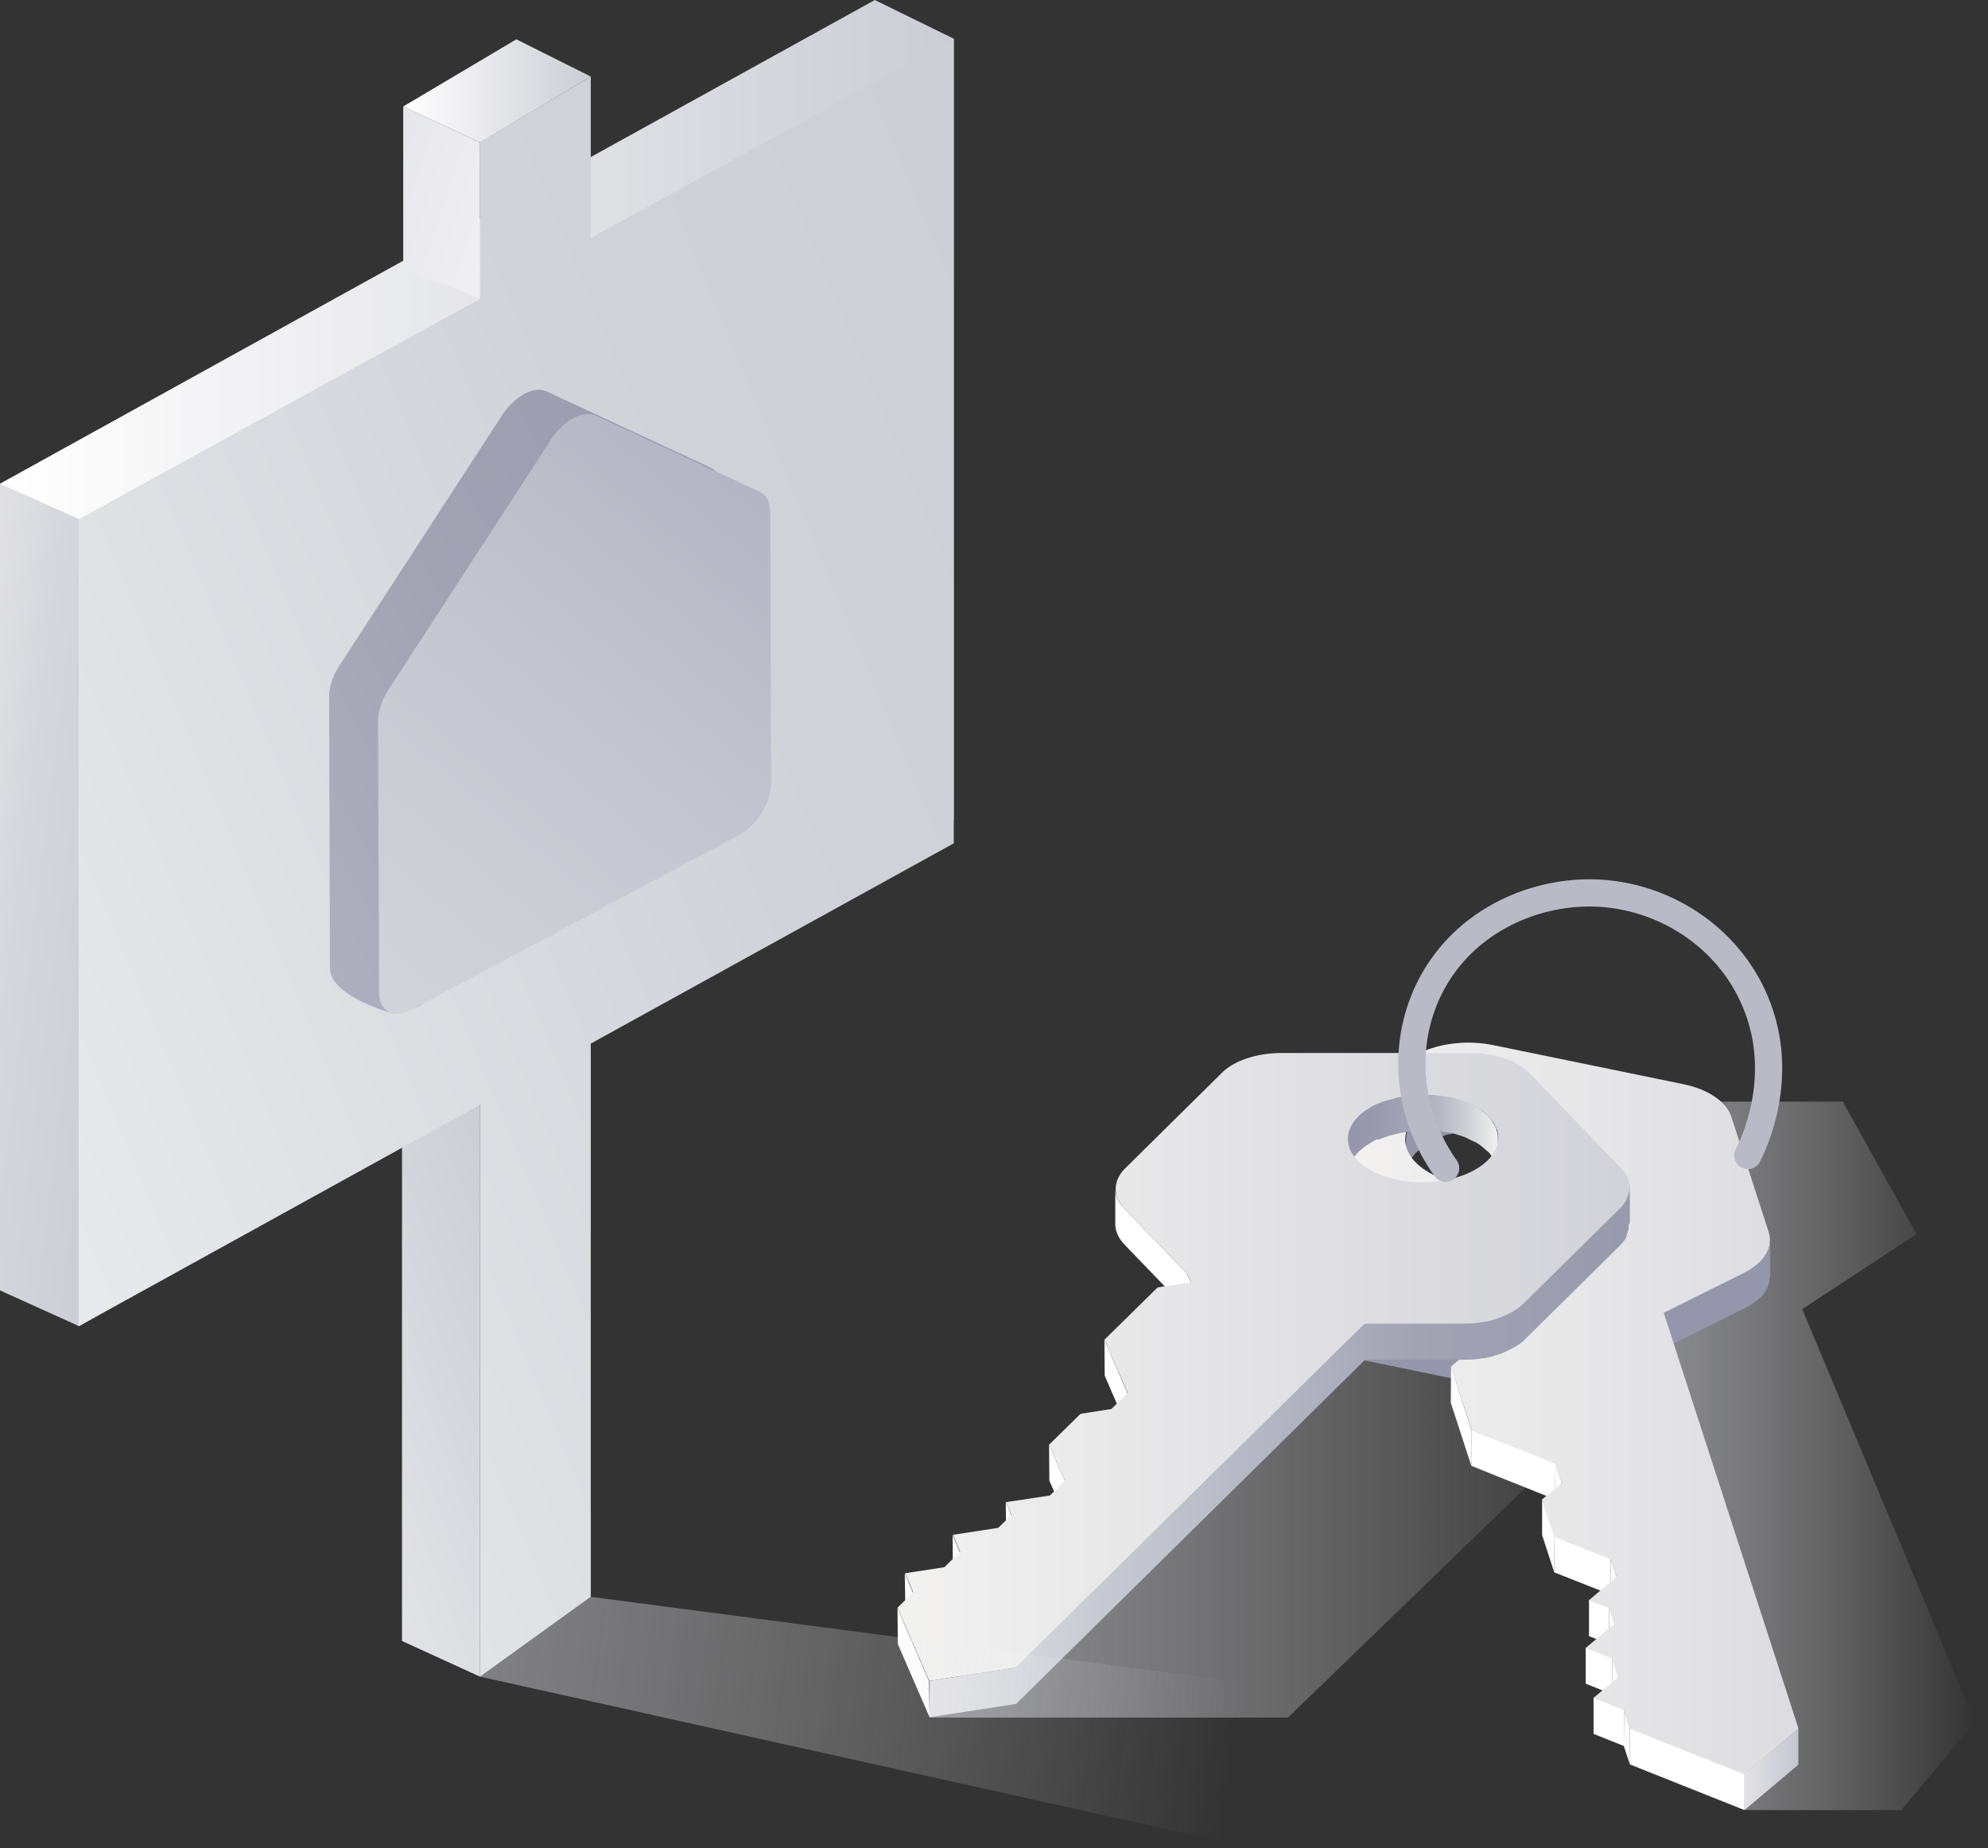
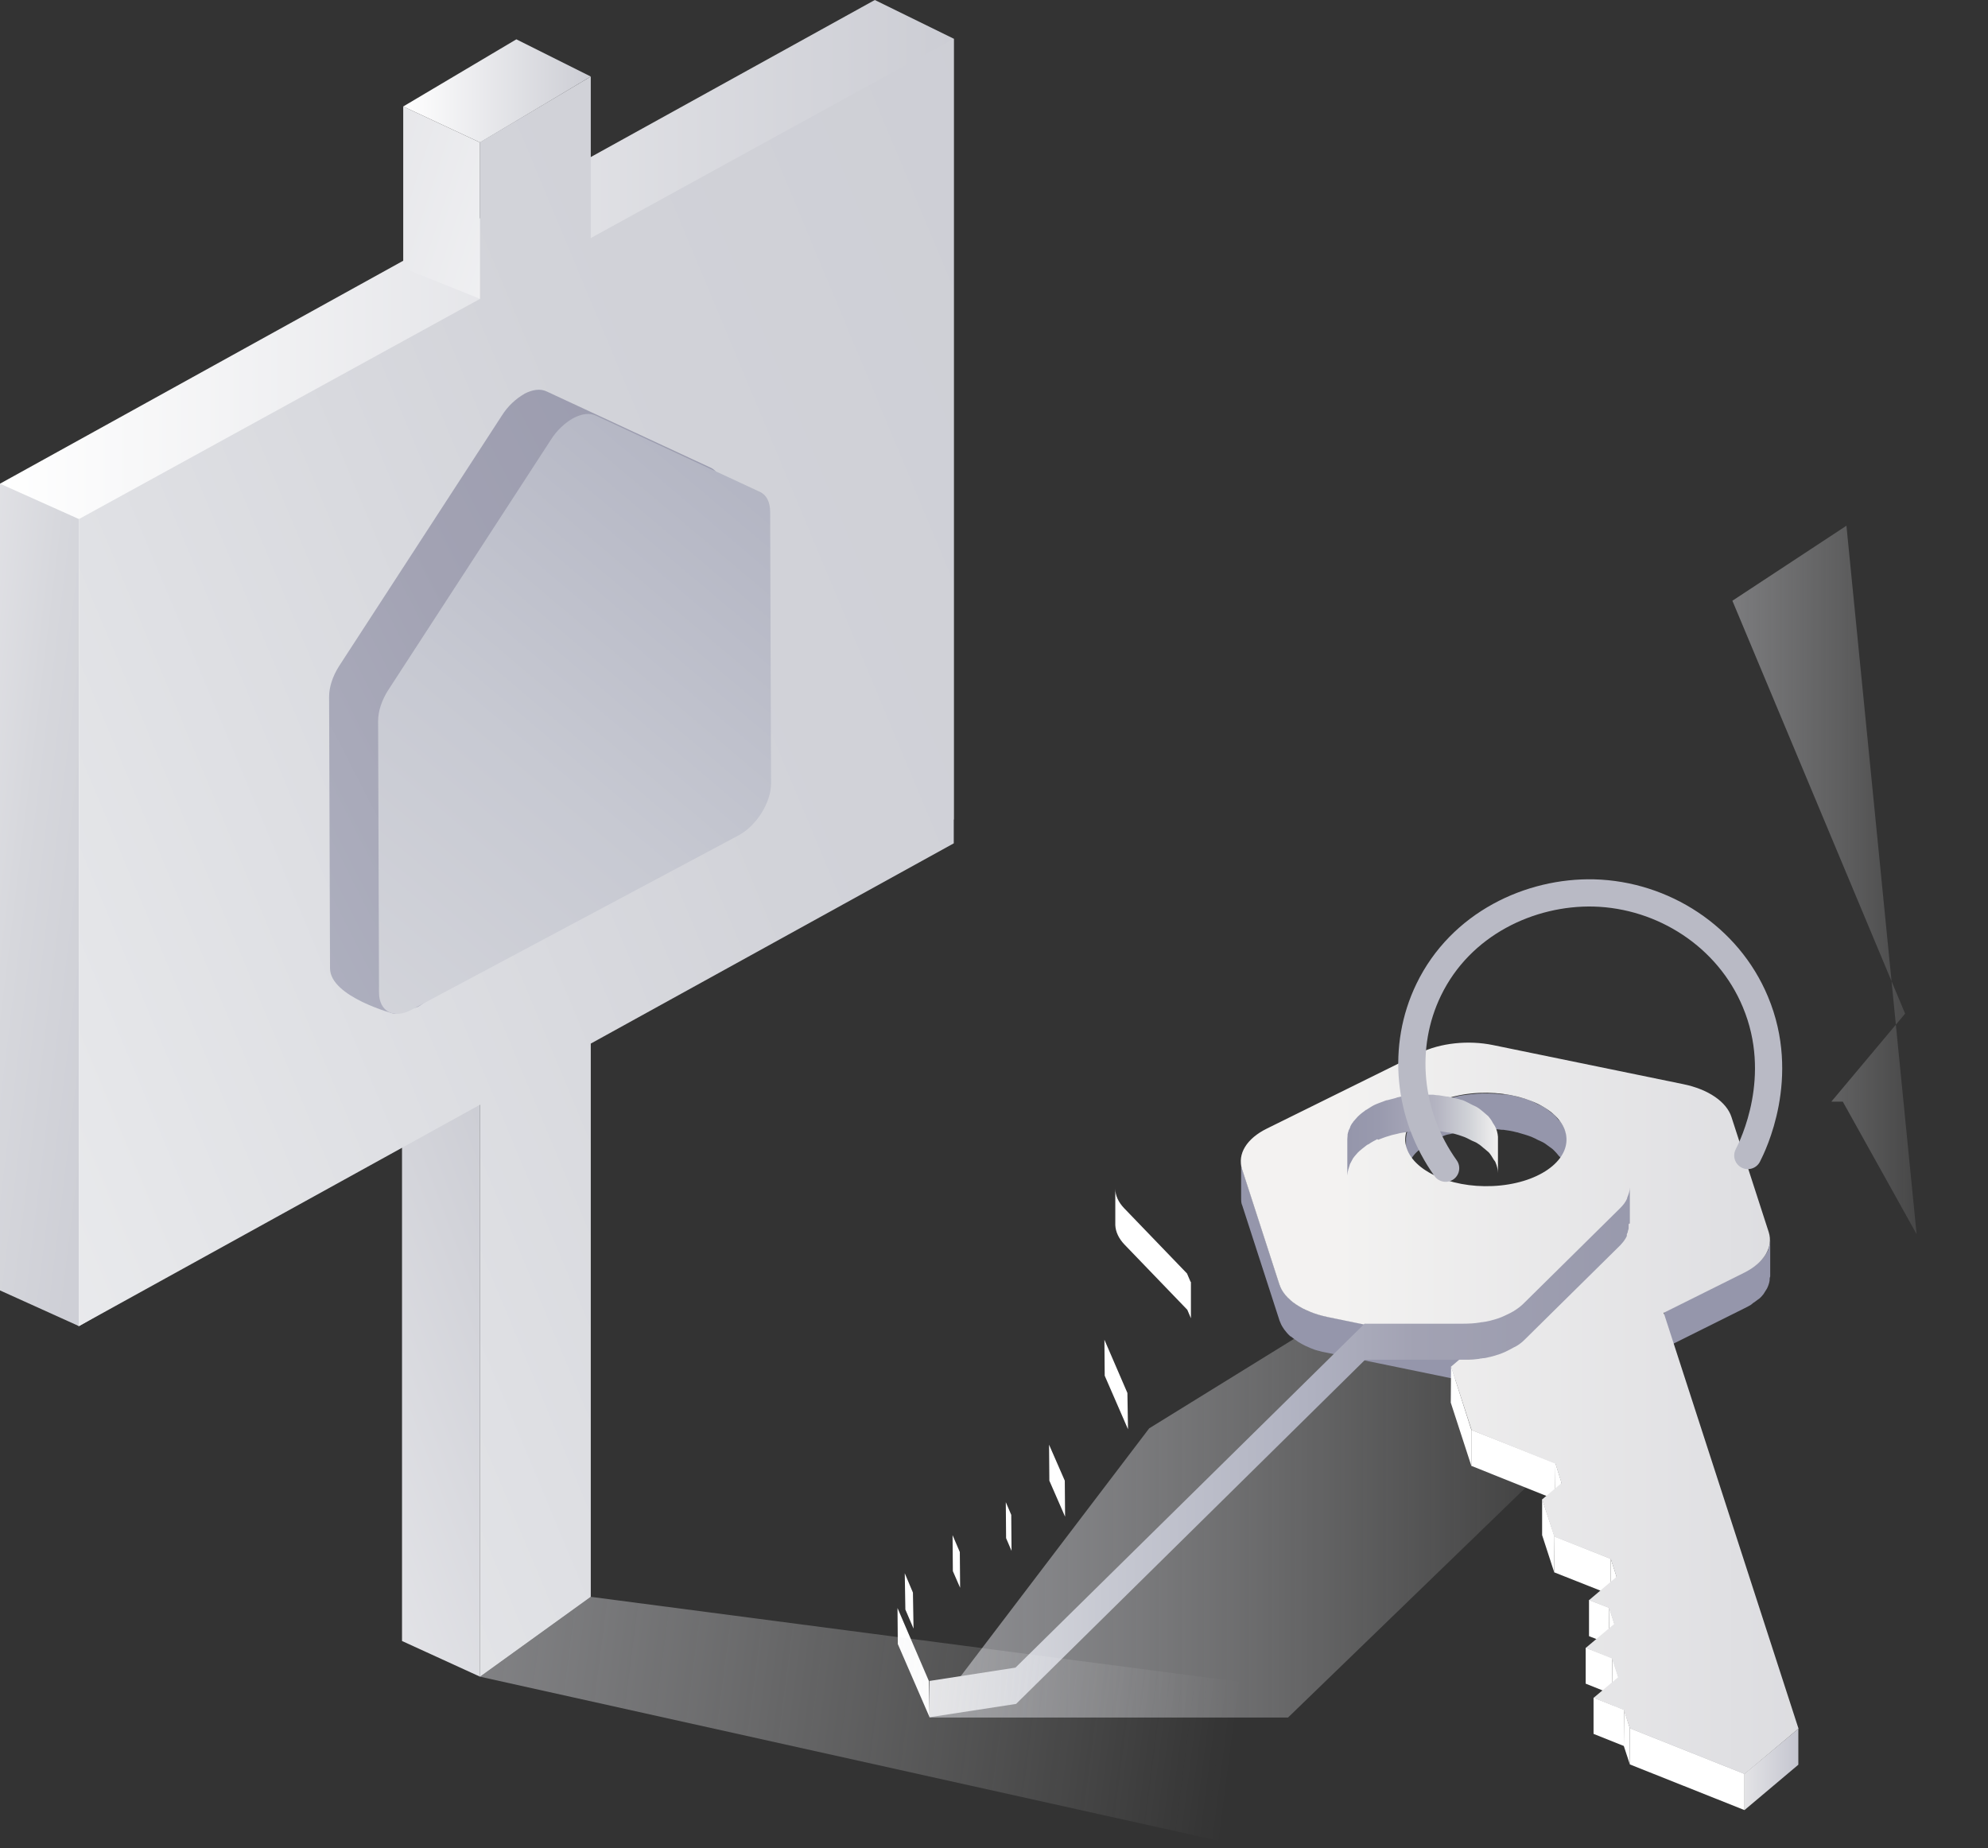
<svg xmlns="http://www.w3.org/2000/svg" xmlns:xlink="http://www.w3.org/1999/xlink" viewBox="0 0 657.2 611">
  <rect x="0" y="0" width="657.2" height="611" fill="#333333" stroke="none" />
  <defs>
    <style>      .cls-1 {        fill: url(#Sfumatura_senza_nome_37-2);      }      .cls-2 {        fill: #fff;      }      .cls-3 {        fill: #9596ab;      }      .cls-4 {        fill: url(#Sfumatura_senza_nome_39-3);      }      .cls-5 {        fill: url(#Sfumatura_senza_nome_39-4);      }      .cls-6 {        fill: url(#Sfumatura_senza_nome_41);      }      .cls-7 {        fill: url(#Sfumatura_senza_nome_38);      }      .cls-8 {        fill: url(#Sfumatura_senza_nome_42);      }      .cls-9 {        fill: url(#Sfumatura_senza_nome_42-2);      }      .cls-10, .cls-11, .cls-12, .cls-13 {        isolation: isolate;      }      .cls-14 {        fill: url(#Sfumatura_senza_nome_43);      }      .cls-15 {        fill: none;        stroke: #b9bac5;        stroke-linecap: round;        stroke-miterlimit: 10;        stroke-width: 9px;      }      .cls-16 {        fill: url(#Sfumatura_senza_nome_44);      }      .cls-11 {        fill: url(#Sfumatura_senza_nome_36);      }      .cls-11, .cls-12, .cls-13 {        opacity: .6;      }      .cls-17 {        fill: url(#Sfumatura_senza_nome_40);      }      .cls-12 {        fill: url(#Sfumatura_senza_nome_36-3);      }      .cls-18 {        fill: url(#Sfumatura_senza_nome_37);      }      .cls-19 {        fill: url(#Sfumatura_senza_nome_39);      }      .cls-13 {        fill: url(#Sfumatura_senza_nome_36-2);      }      .cls-20 {        fill: url(#Sfumatura_senza_nome_39-2);      }    </style>
    <linearGradient id="Sfumatura_senza_nome_39" data-name="Sfumatura senza nome 39" x1="-33.6" y1="177.6" x2="159.6" y2="250" gradientTransform="translate(0 609.3) scale(1 -1)" gradientUnits="userSpaceOnUse">
      <stop offset="0" stop-color="#fff" />
      <stop offset="1" stop-color="#cccdd4" />
    </linearGradient>
    <linearGradient id="Sfumatura_senza_nome_39-2" data-name="Sfumatura senza nome 39" x1="0" y1="390.1" x2="315.3" y2="390.1" xlink:href="#Sfumatura_senza_nome_39" />
    <linearGradient id="Sfumatura_senza_nome_36" data-name="Sfumatura senza nome 36" x1="700.1" y1="-9152.5" x2="811.7" y2="-9152.5" gradientTransform="translate(-158.8 -8671.2) scale(1 -1)" gradientUnits="userSpaceOnUse">
      <stop offset="0" stop-color="#cccdd4" />
      <stop offset="1" stop-color="#fff" stop-opacity="0" />
    </linearGradient>
    <linearGradient id="Sfumatura_senza_nome_36-2" data-name="Sfumatura senza nome 36" x1="466" y1="-9164.6" x2="695.8" y2="-9164.6" xlink:href="#Sfumatura_senza_nome_36" />
    <linearGradient id="Sfumatura_senza_nome_44" data-name="Sfumatura senza nome 44" x1="576.7" y1="6362.7" x2="664" y2="6362.7" gradientTransform="translate(0 -5777.8)" gradientUnits="userSpaceOnUse">
      <stop offset="0" stop-color="#f3f2f1" />
      <stop offset="0" stop-color="#e3e3e6" />
      <stop offset=".2" stop-color="#c5c6d0" />
      <stop offset=".3" stop-color="#afb0be" />
      <stop offset=".5" stop-color="#a0a1b3" />
      <stop offset=".7" stop-color="#999aad" />
      <stop offset="1" stop-color="#9596ab" />
    </linearGradient>
    <linearGradient id="Sfumatura_senza_nome_42" data-name="Sfumatura senza nome 42" x1="702.4" y1="6243.4" x2="442.2" y2="6243.4" gradientTransform="translate(0 -5777.8)" gradientUnits="userSpaceOnUse">
      <stop offset="0" stop-color="#cccdd4" />
      <stop offset="1" stop-color="#f3f2f1" />
    </linearGradient>
    <linearGradient id="Sfumatura_senza_nome_43" data-name="Sfumatura senza nome 43" x1="445.6" y1="6153" x2="495.5" y2="6153" gradientTransform="translate(0 -5777.8)" gradientUnits="userSpaceOnUse">
      <stop offset="0" stop-color="#9596ab" />
      <stop offset=".2" stop-color="#999aae" />
      <stop offset=".4" stop-color="#a4a4b6" />
      <stop offset=".6" stop-color="#b6b6c3" />
      <stop offset=".8" stop-color="#d0d2d7" />
      <stop offset="1" stop-color="#f3f2f1" />
    </linearGradient>
    <linearGradient id="Sfumatura_senza_nome_42-2" data-name="Sfumatura senza nome 42" x1="579.9" y1="6229.7" x2="292.3" y2="6229.7" xlink:href="#Sfumatura_senza_nome_42" />
    <linearGradient id="Sfumatura_senza_nome_41" data-name="Sfumatura senza nome 41" x1="296.7" y1="6257.9" x2="639.3" y2="6257.9" gradientTransform="translate(0 -5777.8)" gradientUnits="userSpaceOnUse">
      <stop offset="0" stop-color="#f3f2f1" />
      <stop offset="0" stop-color="#e8e8e9" />
      <stop offset=".2" stop-color="#c7c9d2" />
      <stop offset=".4" stop-color="#afb1c0" />
      <stop offset=".5" stop-color="#a2a2b3" />
      <stop offset=".7" stop-color="#999aad" />
      <stop offset="1" stop-color="#9596ab" />
    </linearGradient>
    <linearGradient id="Sfumatura_senza_nome_40" data-name="Sfumatura senza nome 40" x1="-57.7" y1="318.7" x2="101.7" y2="299.3" gradientTransform="translate(0 609.3) scale(1 -1)" gradientUnits="userSpaceOnUse">
      <stop offset="0" stop-color="#fff" />
      <stop offset="0" stop-color="#f7f8f8" />
      <stop offset=".2" stop-color="#e4e4e8" />
      <stop offset=".4" stop-color="#d6d7dc" />
      <stop offset=".6" stop-color="#cecfd6" />
      <stop offset="1" stop-color="#cccdd4" />
    </linearGradient>
    <linearGradient id="Sfumatura_senza_nome_39-3" data-name="Sfumatura senza nome 39" x1="249.7" y1="508.4" x2="-14.1" y2="594.5" xlink:href="#Sfumatura_senza_nome_39" />
    <linearGradient id="Sfumatura_senza_nome_39-4" data-name="Sfumatura senza nome 39" x1="133.3" y1="579.2" x2="195.3" y2="579.2" xlink:href="#Sfumatura_senza_nome_39" />
    <linearGradient id="Sfumatura_senza_nome_38" data-name="Sfumatura senza nome 38" x1="-240.3" y1="145.2" x2="450.1" y2="433.6" gradientTransform="translate(0 609.3) scale(1 -1)" gradientUnits="userSpaceOnUse">
      <stop offset="0" stop-color="#fff" />
      <stop offset=".4" stop-color="#e5e6e9" />
      <stop offset=".7" stop-color="#d2d3d9" />
      <stop offset="1" stop-color="#cccdd4" />
    </linearGradient>
    <linearGradient id="Sfumatura_senza_nome_37" data-name="Sfumatura senza nome 37" x1="-80.1" y1="256.9" x2="409.1" y2="507.5" gradientTransform="translate(0 609.3) scale(1 -1)" gradientUnits="userSpaceOnUse">
      <stop offset="0" stop-color="#f3f2f1" />
      <stop offset="0" stop-color="#e8e8e9" />
      <stop offset=".2" stop-color="#c7c9d2" />
      <stop offset=".3" stop-color="#afb1c0" />
      <stop offset=".5" stop-color="#a2a2b3" />
      <stop offset=".7" stop-color="#999aad" />
      <stop offset="1" stop-color="#9596ab" />
    </linearGradient>
    <linearGradient id="Sfumatura_senza_nome_37-2" data-name="Sfumatura senza nome 37" x1="-5.5" y1="138.6" x2="913.3" y2="1227.4" xlink:href="#Sfumatura_senza_nome_37" />
    <linearGradient id="Sfumatura_senza_nome_36-3" data-name="Sfumatura senza nome 36" x1="93.9" y1="66.5" x2="407.1" y2="26.2" gradientTransform="translate(0 609.3) scale(1 -1)" xlink:href="#Sfumatura_senza_nome_36" />
  </defs>
  <g>
    <g id="Livello_1">
      <g>
        <polygon class="cls-19" points="132.9 174.7 132.9 542.5 158.7 554.3 158.7 174.7 132.9 174.7" />
        <polygon class="cls-20" points="289.2 0 315.3 12.8 315.3 270.9 26.1 438.4 0 421 0 159.9 289.2 0" />
        <g>
-           <path class="cls-11" d="M633.6,408l-24.4-43.8h-55.2l-12.7,49.8,35.8,184.4h51.4l24.4-29.1-57.1-136.5,37.7-24.8h0Z" />
+           <path class="cls-11" d="M633.6,408l-24.4-43.8h-55.2h51.4l24.4-29.1-57.1-136.5,37.7-24.8h0Z" />
          <path class="cls-13" d="M466,419l-86.1,53.2-72.7,95.6h118.6l111.2-107.6-71-41.2h0Z" />
          <g class="cls-10">
            <path class="cls-3" d="M584.7,412.8s0,0,0,0c-.4,1-1,2-1.7,2.9h0c-.6.8-1.3,1.4-2.1,2.1-.4.4-.9.7-1.4,1-.9.6-1.8,1.2-2.8,1.7l-26.5,13.2v12l26.5-13.2c.7-.3,1.3-.7,1.9-1,.3-.2.6-.4.9-.7.5-.3,1-.7,1.4-1,.2-.2.5-.3.7-.5.5-.4,1-1,1.4-1.5h0c.4-.6.7-1.1,1-1.6.3-.4.4-.9.6-1.3h0c.2-.5.3-1,.4-1.5,0-.4,0-1,.2-1.4v-12.1c0,1-.3,2-.6,3h0Z" />
            <g>
              <path class="cls-3" d="M517.5,374c-.3-1-.8-2-1.5-3-.2-.3-.5-.6-.8-.8-.5-.6-1-1.3-1.7-1.9-.4-.3-.9-.6-1.3-1-.6-.4-1.2-1-2-1.4-.5-.3-1.2-.6-1.7-.8-.8-.4-1.5-.8-2.2-1.1h0c-1-.4-2.1-.8-3.3-1.1-.3,0-.5-.1-.8-.2s-.5-.1-.8-.2c-.4-.1-.8-.2-1.2-.3-.9-.2-1.7-.3-2.6-.4h-.8c-.6,0-1.2-.1-1.7-.2-.8,0-1.7-.1-2.6-.1h-2.7c-1,0-2,.1-2.9.2h-.3c-1.1.1-2.2.3-3.2.4-.3,0-.4.1-.6.1-1,.2-2,.4-3,.8-.4.1-.8.2-1.2.3-.1,0-.3.1-.4.1-.4.1-.8.3-1.3.5-.8.3-1.5.6-2.2,1-.4.2-.8.4-1.3.6-.4.2-.8.4-1.1.6-.2.1-.3.3-.5.4-.8.5-1.5,1-2.1,1.5-.3.2-.5.3-.8.6l-.3.3-.6.6-.8.8c-.2.3-.4.6-.6.8-.1.1-.2.3-.3.4,0,.1-.1.2-.2.3-.3.5-.5,1-.7,1.5,0,.1,0,.3-.1.4,0,.1,0,.3-.1.4,0,.3-.1.4-.2.7-.1.5-.1,1-.2,1.5v12.2c0-.8,0-1.7.3-2.4,0-.1,0-.3.1-.4.3-.8.6-1.5,1-2.2.1-.2.2-.3.3-.4.4-.6.8-1.1,1.3-1.7l.6-.6c.3-.3.7-.6,1-.9.6-.5,1.3-1.1,2.1-1.5.5-.3,1.1-.6,1.6-1,.4-.2.8-.4,1.2-.6.7-.3,1.5-.6,2.2-1,.4-.2.8-.3,1.3-.5s1.1-.3,1.7-.4c1-.3,2-.5,3-.8,1.2-.3,2.5-.4,3.8-.6,1.7-.2,3.4-.3,5-.3h.5c1.6,0,3.2.1,4.7.3h.5c1.5.2,2.9.4,4.3.8.3,0,.5.1.8.2,1.4.4,2.8.8,4.1,1.3.8.3,1.5.7,2.3,1.1s1.2.5,1.7.8c.7.4,1.3.9,2,1.4.4.3.9.6,1.3,1,.6.6,1.2,1.2,1.7,1.9.3.3.6.6.8.8.7,1,1.2,2,1.5,3s.4,1.9.4,2.9v-12c0-1,0-2-.4-2.9v.2Z" />
              <path class="cls-3" d="M438.9,435.3c-1-.2-1.9-.4-2.8-.7-.6-.2-1.3-.4-1.9-.6-.3-.1-.6-.2-.9-.3-1.2-.4-2.2-1-3.3-1.6-.3-.1-.5-.3-.7-.4-1-.6-1.8-1.2-2.6-1.9h-.1c-.8-.7-1.4-1.5-2-2.2-.1-.2-.3-.4-.4-.6-.5-.8-1-1.6-1.2-2.4l-12.3-38c-.3-.9-.4-1.8-.4-2.6v12c0,.9,0,1.8.4,2.6l12.3,38c.3.8.7,1.7,1.2,2.4.1.2.3.4.4.6.6.8,1.2,1.5,2,2.2h.1c.8.6,1.7,1.3,2.6,1.9.3.1.5.3.7.4,1,.6,2.1,1.1,3.3,1.6h0c.3.1.6.2.8.3.6.3,1.3.4,1.9.6h.1c.8.3,1.7.4,2.6.6h0l43.3,8.9,4.3,1.7v-12l-4.3-1.7-43.2-8.8h.1Z" />
            </g>
            <polygon class="cls-2" points="486.4 472.7 486.4 484.6 479.6 463.7 479.7 451.7 486.4 472.7" />
            <polygon class="cls-2" points="514.2 483.7 514.1 495.7 486.4 484.6 486.4 472.7 514.2 483.7" />
            <polygon class="cls-2" points="516.2 490.1 516.2 502.1 514.1 495.7 514.2 483.7 516.2 490.1" />
            <polygon class="cls-2" points="513.9 507.9 513.8 519.8 509.8 507.5 509.8 495.5 513.9 507.9" />
            <polygon class="cls-2" points="532.5 515.3 532.5 527.2 513.8 519.8 513.9 507.9 532.5 515.3" />
            <polygon class="cls-2" points="534.4 521.2 534.4 533.1 532.5 527.2 532.5 515.3 534.4 521.2" />
            <polygon class="cls-2" points="532 531.5 531.9 543.5 525.3 540.9 525.3 528.9 532 531.5" />
            <polygon class="cls-2" points="533.7 536.8 533.6 548.8 531.9 543.5 532 531.5 533.7 536.8" />
            <polygon class="cls-2" points="533 548.1 532.9 560.1 524.2 556.6 524.2 544.7 533 548.1" />
            <polygon class="cls-2" points="535 554.3 535 566.4 532.9 560.1 533 548.1 535 554.3" />
            <polygon class="cls-2" points="536.9 565.2 536.8 577.2 526.8 573.2 526.8 561.2 536.9 565.2" />
            <polygon class="cls-2" points="538.8 571.3 538.8 583.3 536.8 577.2 536.9 565.2 538.8 571.3" />
            <polygon class="cls-16" points="594.5 571.5 594.5 583.4 576.7 598.4 576.7 586.4 594.5 571.5" />
            <polygon class="cls-2" points="576.7 586.4 576.7 598.4 538.8 583.3 538.8 571.3 576.7 586.4" />
            <path class="cls-8" d="M594.5,571.5l-17.8,15-37.9-15.1-2-6.1-10-4,8.1-6.8-2-6.2-8.7-3.5,9.4-7.9-1.7-5.3-6.6-2.6,9.1-7.7-1.9-5.9-18.7-7.4-4-12.3,6.4-5.4-2-6.4-27.7-11.1-6.8-21,6.8-5.8-4.3-1.7-43.3-8.9c-8.2-1.7-14.4-5.8-16-10.9l-12.3-38c-1.6-5,1.5-10.1,8.2-13.4l50.6-25c6.7-3.3,16-4.3,24.2-2.6l62.8,12.9c8.4,1.7,14.4,5.9,16,10.9l12.3,38c1.6,5-1.5,10.2-8.2,13.5l-26.5,13.2,44.6,137.6h0ZM465,379.5c2.7,8.4,16.7,13.9,31.1,12.4,14.5-1.5,24-9.6,21.3-18s-16.7-13.9-31.1-12.4-24,9.7-21.3,18" />
          </g>
          <g class="cls-10">
            <path class="cls-14" d="M455.6,376.8c.4-.2.9-.3,1.3-.5.8-.3,1.6-.6,2.4-.8.8-.3,1.5-.4,2.3-.6s1.6-.4,2.4-.5c.4,0,.7-.1,1.1-.2,1.3-.2,2.7-.3,4-.4h5.1c1.5.1,3,.3,4.5.6h.3c1.5.3,2.9.7,4.3,1.2,1.3.4,2.3,1,3.3,1.5.7.3,1.5.6,2,1,.9.5,1.5,1.2,2.2,1.7.4.4,1,.8,1.4,1.2.6.7,1.1,1.5,1.5,2.2.2.4.6.7.7,1.1.5,1.2.8,2.4.8,3.5v-12c-.1-1.2-.4-2.4-1-3.5-.2-.4-.5-.7-.7-1.1-.4-.8-.9-1.5-1.5-2.2-.4-.4-1-.8-1.4-1.2-.7-.6-1.4-1.2-2.2-1.7-.6-.4-1.3-.6-2-1-.8-.4-1.5-.8-2.4-1.2-.3-.1-.6-.3-1-.3-.7-.3-1.4-.4-2.2-.6-.7-.2-1.5-.3-2.2-.5h-.4c-.8-.1-1.7-.3-2.5-.4-.6,0-1.2-.1-1.9-.2h-5.5c-.9,0-1.9.1-2.7.3-.3,0-.6.1-1,.1s-.7.1-1.1.2c-.4,0-.7.1-1.1.2-.4,0-.9.3-1.4.4l-2.3.6c-.3,0-.6.1-.8.2-.6.2-1.1.4-1.6.6-.4.2-.9.3-1.3.5-1,.4-1.9,1-2.7,1.5-.2.1-.4.3-.6.4h-.1c-1,.7-2,1.5-2.8,2.3h0c-.6.6-1,1.2-1.5,1.7h0c0,.1-.1.3-.2.3-.3.4-.5.8-.7,1.2,0,0,0,.2-.1.3,0,.2-.1.3-.2.5s-.2.4-.3.6c0,.3-.1.4-.2.7,0,.1,0,.3-.1.4v.3c0,.4-.1,1-.1,1.4h0v12c.1-.6.1-1.2.3-1.8,0-.1,0-.3.1-.4.1-.4.3-.9.4-1.3,0-.2.1-.3.2-.5.3-.5.5-1,.8-1.5,0,0,.1-.2.2-.3.4-.6,1-1.2,1.5-1.8.8-.8,1.9-1.6,2.9-2.4.2-.1.4-.3.6-.3,1.1-.8,2-1.2,2.9-1.7l.3.2Z" />
            <path class="cls-2" d="M393.6,423.8l-1.2-2.8-20.8-21.6c-1.9-2-2.9-4.2-2.9-6.4v12c.1,2.2,1.1,4.4,3,6.4l20.8,21.6,1.2,2.8v-12h-.1Z" />
            <polygon class="cls-2" points="372.7 460.5 372.9 472.5 365.2 454.8 365.1 442.9 372.7 460.5" />
            <polygon class="cls-2" points="352 489.5 352.1 501.4 346.9 489.5 346.8 477.6 352 489.5" />
            <polygon class="cls-2" points="334.3 500.8 334.4 512.7 332.6 508.5 332.5 496.6 334.3 500.8" />
            <polygon class="cls-2" points="317.3 513.1 317.4 524.9 315 519.4 314.9 507.5 317.3 513.1" />
            <polygon class="cls-2" points="301.8 526.5 302 538.4 299.3 532.1 299.1 520.1 301.8 526.5" />
-             <path class="cls-9" d="M335.6,551.3l-28.4,4.4-10.5-24.2,5.2-5.1-2.7-6.3,13-2,5.2-5.1-2.4-5.6,15-2.3,4.4-4.3-1.9-4.2,14.6-2.2,4.9-4.9-5.2-11.9,10.4-10.2,10.2-1.6,5.4-5.3-7.7-17.6,17.6-17.3,11-1.7-1.2-2.8-20.8-21.6c-4-4.2-3.8-9.3.4-13.4l31.8-31.4c4.2-4.2,11.8-6.6,20-6.6h62.1c8.2,0,15.7,2.6,19.8,6.8l30.2,31.4c4,4.2,3.8,9.2-.3,13.4l-31.8,31.4c-4.2,4.2-11.8,6.7-20,6.7h-32.5l-115.5,113.7-.3-.2ZM449.1,369c-7,7-3.2,15.9,8.6,19.9,11.8,4,27,1.7,34.1-5.3,7-7,3.2-15.8-8.6-19.8-11.9-4-27.2-1.7-34.2,5.2" />
            <polygon class="cls-2" points="307.1 555.8 307.3 567.7 296.8 543.5 296.7 531.6 307.1 555.8" />
            <path class="cls-6" d="M538.8,404.5v-12c0,1.2-.4,2.3-.9,3.5v.2c-.5,1.2-1.3,2.2-2.4,3.3l-31.8,31.4c-1,1-2.1,1.8-3.4,2.6-.3.2-.6.3-.9.5-1.2.6-2.6,1.3-4,1.8,0,0-.2,0-.3.1-1.6.5-3.3,1-5.1,1.2-.3,0-.4,0-.7.1-1.8.3-3.7.4-5.6.4h-32.5v5.9-6l-115.5,113.8-28.4,4.4v12c.1,0,28.6-4.4,28.6-4.4l115.4-113.8h34.5c.8,0,1.7-.1,2.5-.2.4,0,.8-.1,1.2-.2.3,0,.4,0,.7-.1.3,0,.6,0,1-.1,1.4-.3,2.7-.6,4.1-1.1h0s.2,0,.3-.1c1.5-.5,2.7-1.1,4-1.8.3-.2.6-.3.9-.5.3-.1.6-.3.8-.4,1-.6,1.9-1.3,2.6-2l31.8-31.4h0c.5-.6,1-1.1,1.3-1.6.3-.4.6-.9.8-1.4,0-.1,0-.2,0-.3v-.2c0-.3.3-.5.3-.8,0-.4.3-.8.3-1.3s0-.9,0-1.3h0l.2-.2Z" />
          </g>
          <path class="cls-15" d="M577.8,382c1.7-3.3,12.9-26,2.5-50.8-9-21.6-30.5-35.4-53.4-36-21-.5-44,10.1-54.6,32-9.1,18.8-6.9,41.5,5.6,59" />
        </g>
        <polygon class="cls-17" points="26.1 438.4 0 426.6 0 159.9 26.1 171.6 26.1 438.4" />
        <polygon class="cls-4" points="133.3 35.2 133.3 88.6 158.7 98.8 158.7 47.1 133.3 35.2" />
        <polygon class="cls-5" points="133.3 35.2 170.7 13 195.3 25.3 158.7 47.1 133.3 35.2" />
        <polygon class="cls-7" points="315.3 12.8 195.3 78.7 195.3 25.3 158.7 47 158.7 98.8 26.1 171.6 26.1 438.4 158.7 365.2 158.7 554.3 195.3 527.9 195.3 345 315.3 278.8 315.3 12.8" />
        <path class="cls-18" d="M173.3,130.2c2.7-1.4,5.3-1.8,7.4-.8l54.2,25.2c2.2,1,3.4,3.4,3.4,6.6l.3,89.8c0,6.3-94.5,78.7-100.5,81.9l-7.7,2.3s-21.3-5.6-21.3-15.1l-.3-89.8c0-3.2,1.2-6.8,3.3-10.1l53.8-82.8c2-3.2,4.7-5.6,7.3-7.1h.1Z" />
        <path class="cls-1" d="M189.6,138.2c2.7-1.4,5.3-1.8,7.4-.8l54.2,25.2c2.2,1,3.4,3.4,3.4,6.6l.3,89.8c0,6.3-4.8,14-10.8,17.2l-108,57.6c-5.9,3.2-10.8.6-10.8-5.7l-.3-89.8c0-3.2,1.2-6.8,3.3-10.1l53.8-82.8c2-3.2,4.7-5.6,7.3-7.1h.2Z" />
        <polygon class="cls-12" points="158.7 554.3 423 613 449.4 561.2 195.3 527.9 158.7 554.3" />
      </g>
    </g>
  </g>
</svg>